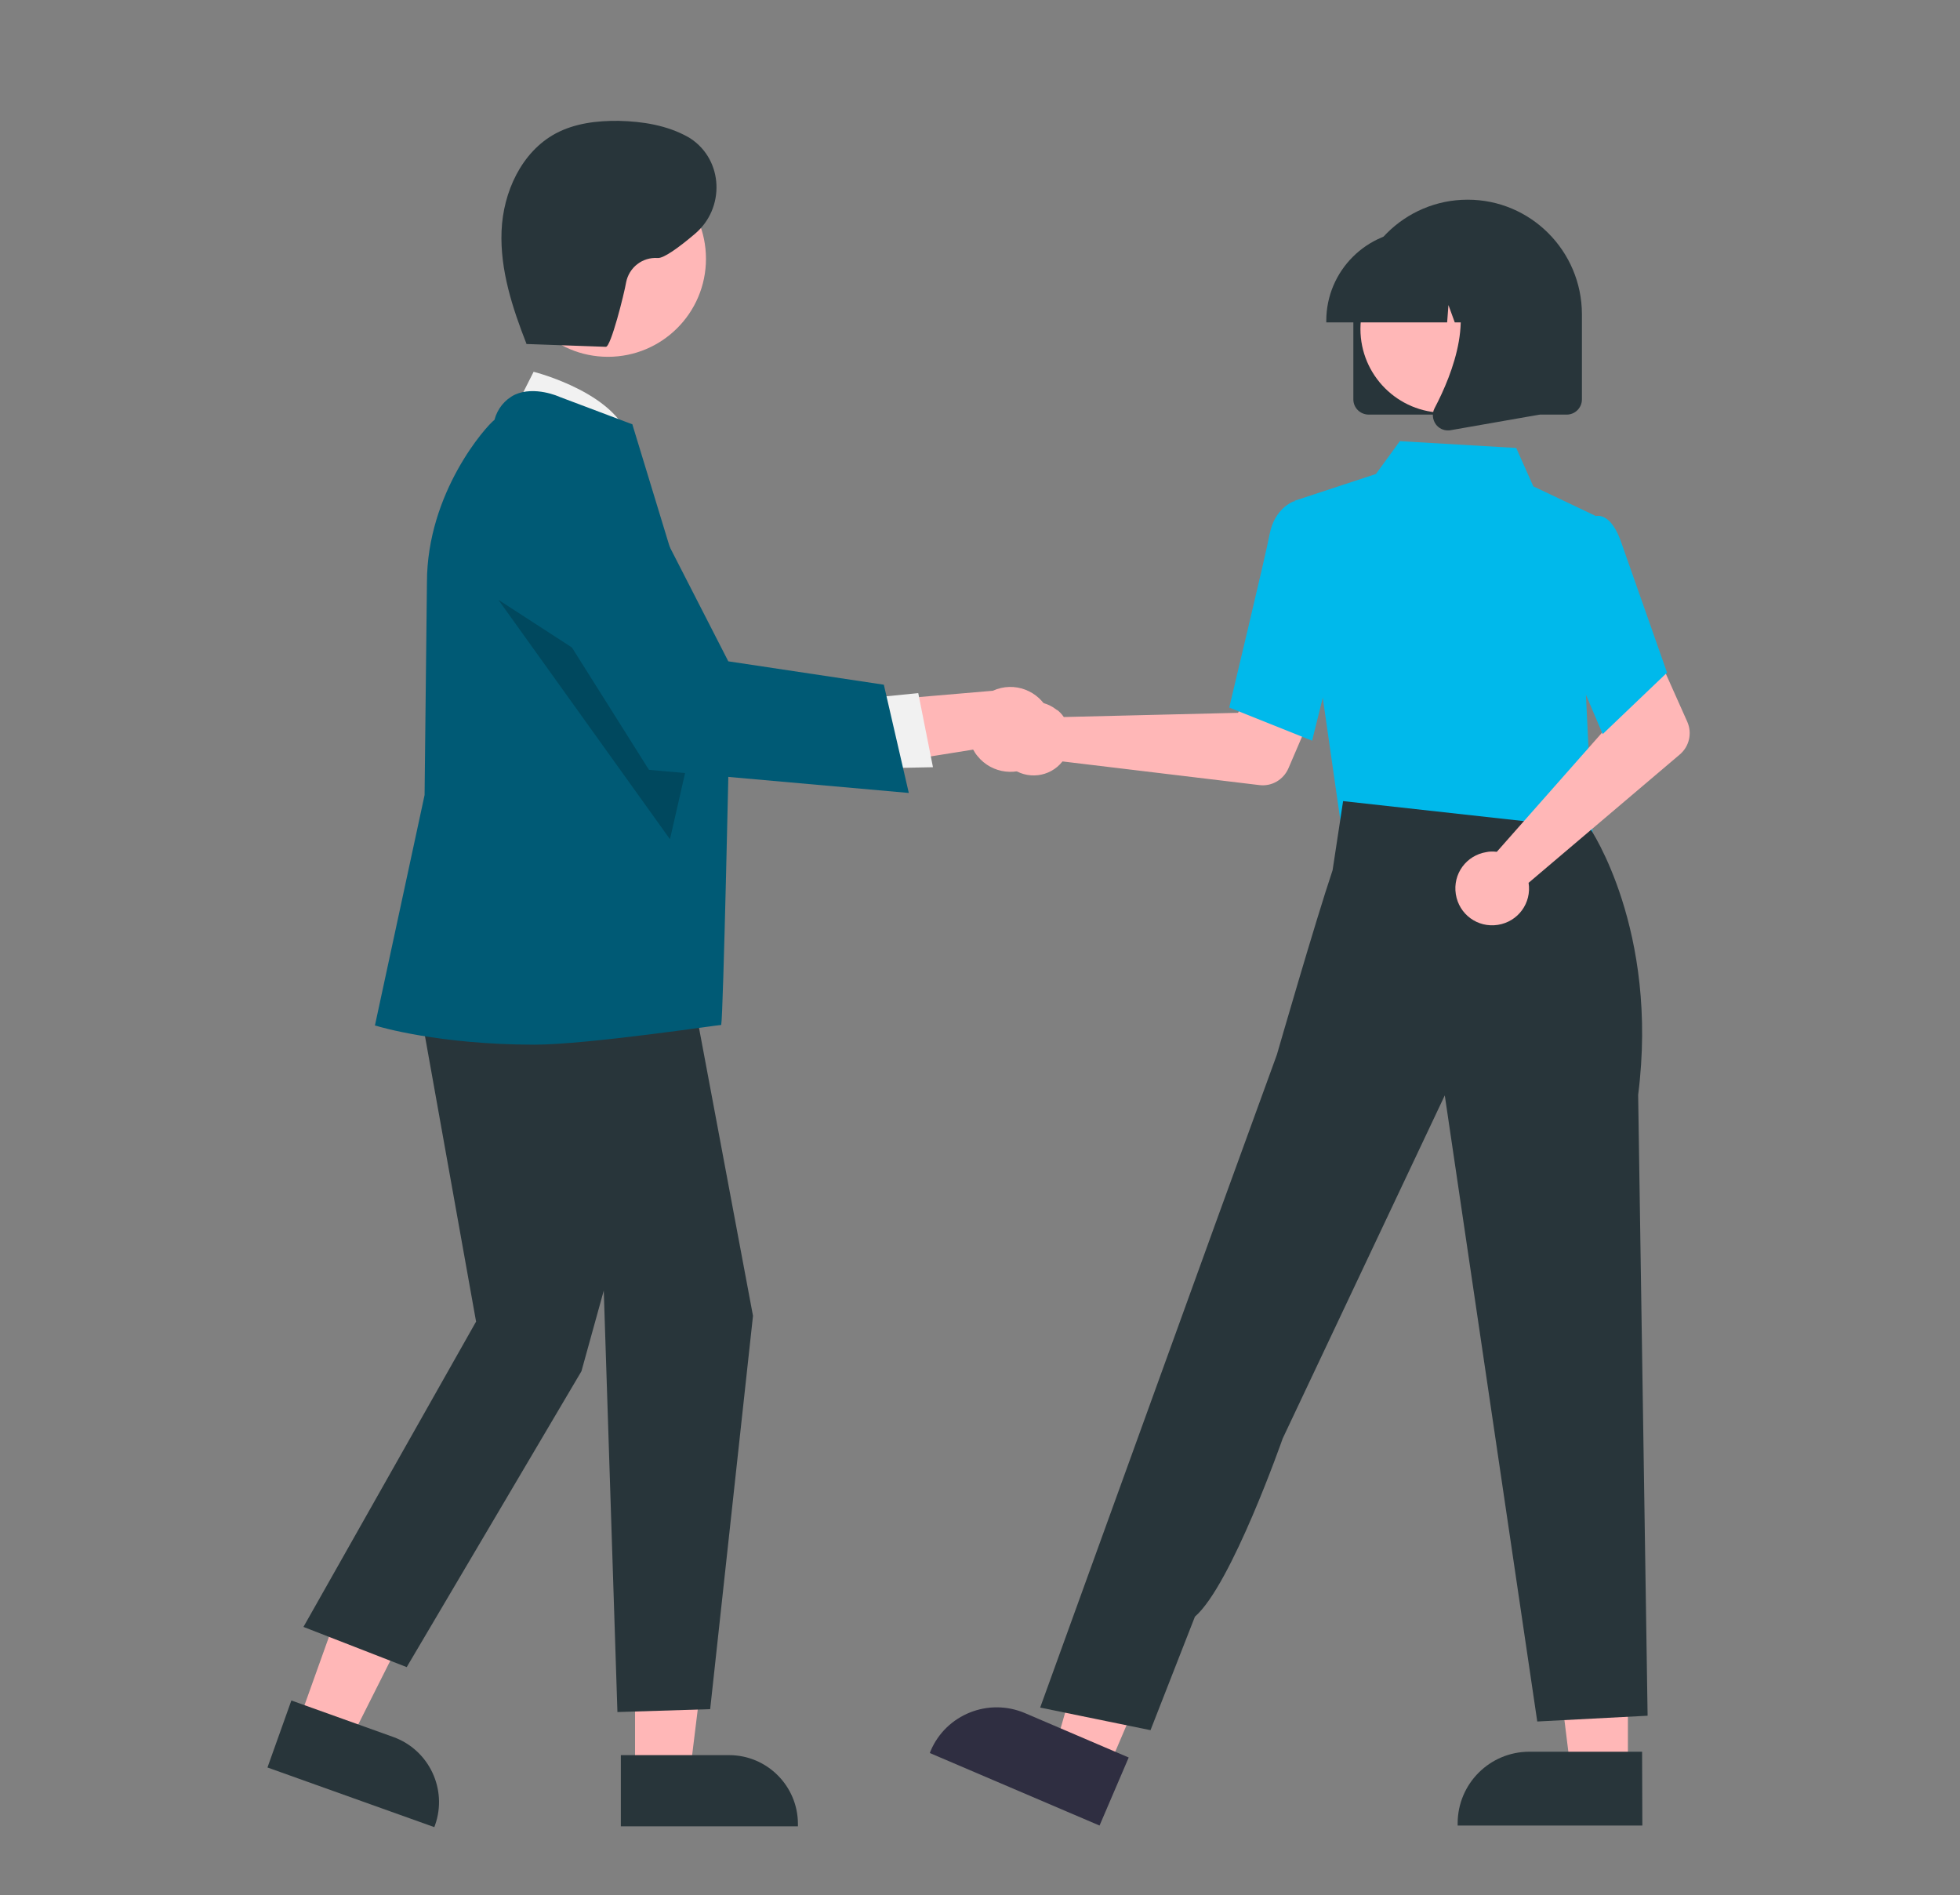
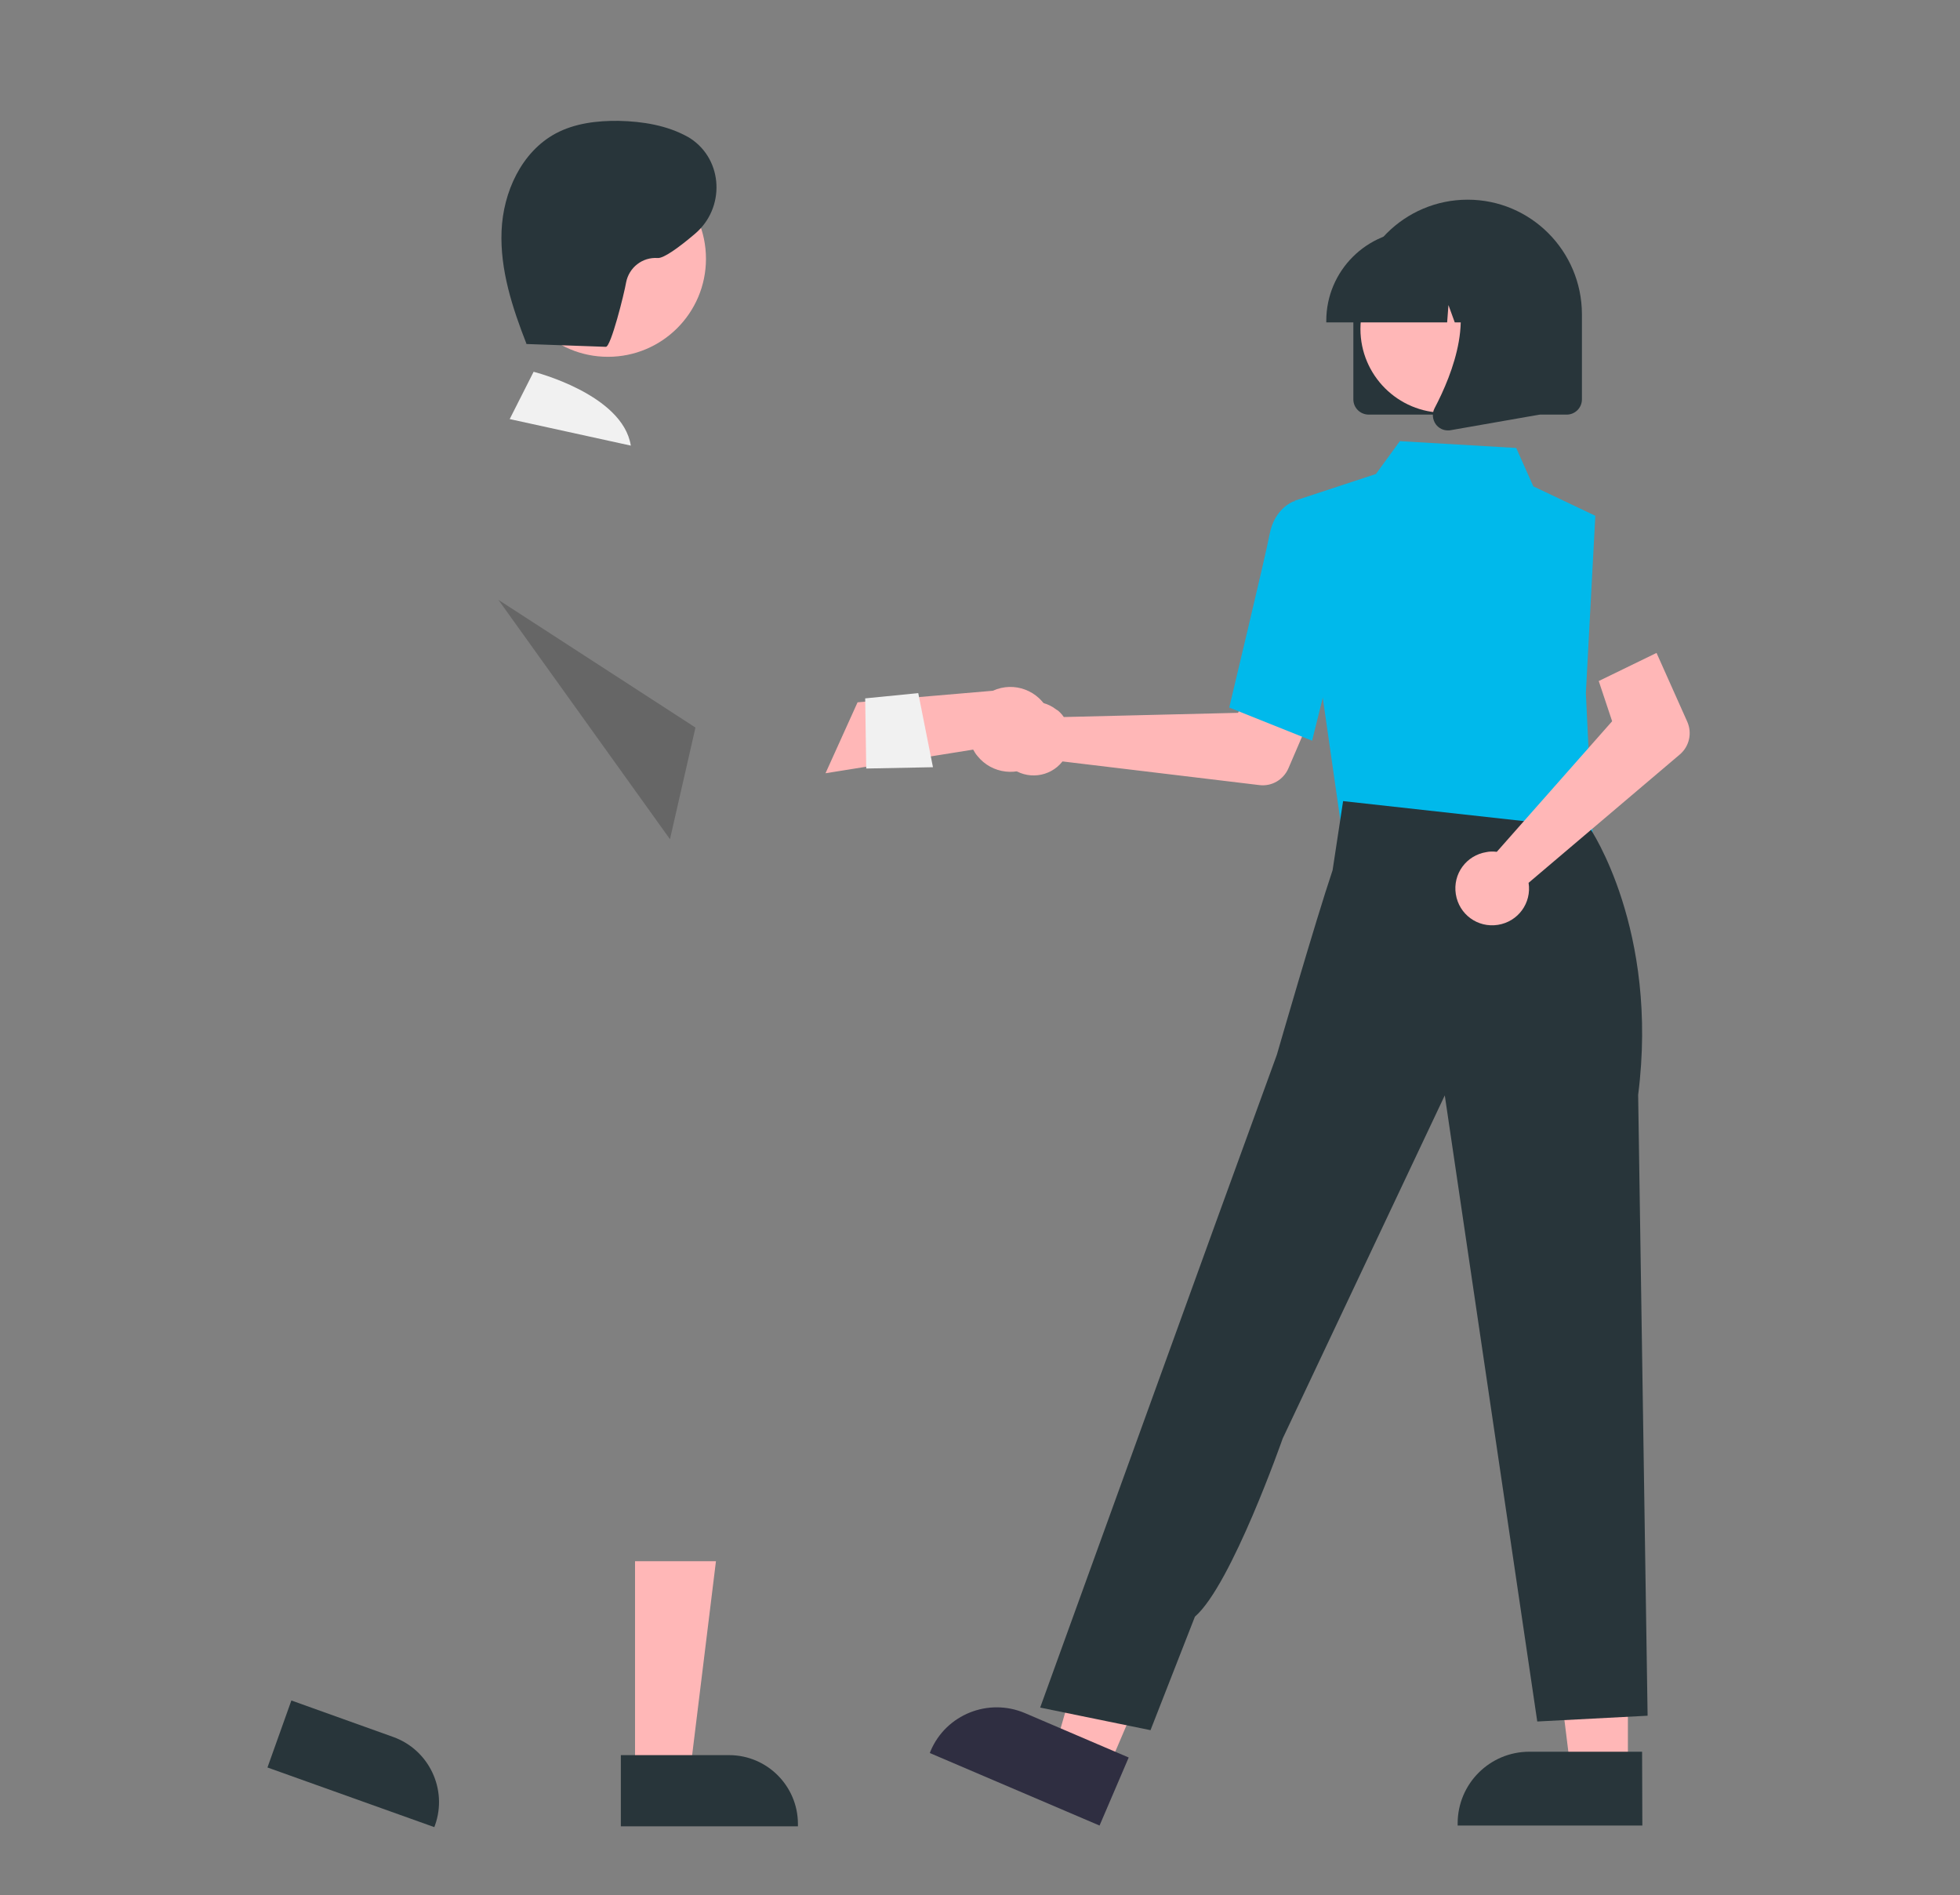
<svg xmlns="http://www.w3.org/2000/svg" version="1.1" id="レイヤー_1" x="0px" y="0px" viewBox="0 0 746 721.3" style="enable-background:new 0 0 746 721.3;" xml:space="preserve">
  <rect x="0" y="0" width="746" height="721.3" fill="#808080" stroke="none" />
  <style type="text/css">
	.st0{fill:#FFB7B7;}
	.st1{fill:#28353A;}
	.st2{fill:#2F2E41;}
	.st3{fill:#00B9EB;}
	.st4{fill:#F1F1F1;}
	.st5{fill:#005A75;}
	.st6{opacity:0.2;enable-background:new    ;}
</style>
  <g>
    <path class="st0" d="M403.5,271.2c0.5,0.5,1,1.1,1.4,1.7l66.3-1.6l7.7-14.1l22.8,8.9l-11.3,26.3c-1.9,4.4-6.4,7-11.1,6.4l-74.9-9   c-4.8,6.1-13.6,7.1-19.7,2.3c-6.1-4.8-7.1-13.6-2.3-19.7c4.8-6.1,13.6-7.1,19.7-2.3C402.7,270.4,403.1,270.8,403.5,271.2   L403.5,271.2z" />
    <polygon class="st0" points="619.6,673.7 597.8,673.7 587.4,589.7 619.6,589.7  " />
    <path class="st1" d="M625.1,694.8l-70.3,0V694c0-15.1,12.2-27.3,27.3-27.3h0l42.9,0L625.1,694.8z" />
    <polygon class="st0" points="421.7,673.2 401.7,664.7 425.1,583.3 454.7,595.9  " />
    <path class="st2" d="M418.5,694.8l-64.6-27.6l0.3-0.8c5.9-13.9,22-20.3,35.9-14.4l0,0l39.5,16.9L418.5,694.8z" />
    <polygon class="st0" points="513.6,289.4 512.1,315 558.1,319.9 606.3,325.1 592.1,286.3  " />
    <path class="st3" d="M510.6,315.3l-17.9-124.7l31-10.2l9.1-12.5l44.3,2.6l6.5,14.6l23.6,11.2l-3.6,67.5l2.7,56.4L510.6,315.3z" />
    <path class="st3" d="M499.4,281.9l-31.5-12.6l0.1-0.6c0.1-0.6,13.6-56.7,15.3-65.7c1.9-9.4,8.6-12,8.9-12.1l0.2-0.1l12.5,3.8   l5.5,43.1L499.4,281.9z" />
    <path class="st1" d="M437.9,658.5l-42-8.6L463,464.6l23-63.2c0,0,14.6-50.6,21.2-70.2l4-26.3l94,10.4c0,0,26.3,38.6,18.3,101.4   l3.6,236.3l-42,2.2l-35.2-238.3l-61.7,130.6c0,0-19.5,55.8-33.4,67.8L437.9,658.5z" />
    <path class="st0" d="M567.5,324.1c0.7,0,1.5,0,2.2,0.1l43.9-49.7l-5.1-15.3l22-10.7l11.7,26.2c1.9,4.3,0.8,9.4-2.9,12.5L581.8,336   c1.2,7.7-4,14.8-11.7,16c-7.7,1.2-14.8-4-16-11.7c-1.2-7.7,4-14.8,11.7-16C566.3,324.2,566.9,324.1,567.5,324.1L567.5,324.1z" />
-     <path class="st3" d="M610,279.4l-18.3-43l7.1-30l7.7-9.7c1.1-0.5,2.4-0.5,3.6,0c2.8,1.1,5.3,4.6,7.2,10.4l17.2,48.9L610,279.4z" />
    <path class="st1" d="M515.1,152v-32.5c0-24,19.5-43.5,43.5-43.5c24,0,43.4,19.5,43.5,43.5V152c0,3.2-2.6,5.8-5.8,5.8h-75.3   C517.7,157.8,515.1,155.2,515.1,152z" />
    <circle class="st0" cx="549.7" cy="125.2" r="31.9" />
    <path class="st1" d="M504.8,122.1c0-19,15.4-34.4,34.4-34.4h6.5c19,0,34.4,15.4,34.4,34.4v0.6h-13.7l-4.7-13.1l-0.9,13.1h-7.1   l-2.4-6.6l-0.5,6.6h-46V122.1z" />
    <path class="st1" d="M546.5,161.5c-1.3-1.8-1.5-4.2-0.5-6.1c6.9-13.1,16.5-37.3,3.7-52.2l-0.9-1.1H586v55.7l-33.7,5.9   c-0.3,0.1-0.7,0.1-1,0.1C549.4,163.9,547.6,163,546.5,161.5z" />
-     <polygon class="st0" points="113.6,655.4 133.3,662.4 169.8,589.8 140.8,579.4  " />
    <path class="st1" d="M101.8,672.7l9.1-25.5l38.8,13.9c13.6,4.9,20.7,19.9,15.9,33.5l-0.3,0.8L101.8,672.7z" />
    <polygon class="st0" points="241.7,674.8 262.6,674.8 272.5,594.2 241.7,594.2  " />
    <path class="st1" d="M236.3,668l41.2,0h0c14.5,0,26.2,11.8,26.2,26.2v0v0.9l-67.4,0L236.3,668z" />
    <path class="st4" d="M194,159.5l9.1-18c0,0,33.9,8.5,37,28.1L194,159.5z" />
-     <polygon class="st1" points="156.5,365 181.2,503 115.5,619.2 154.8,634.5 221.3,521.9 229.8,491.2 235,651.6 270.3,650.5    286.6,500.8 260.5,361.6  " />
-     <path class="st5" d="M203.4,397.6c-36.3,0-59.4-6.9-59.9-7.1l-0.8-0.2l18.9-87.7l0.9-80.9c0-34.3,22.6-59.6,25.7-61.9   c1.1-4.2,3.9-7.7,7.8-9.6c7.5-3.4,16.7,0.7,17.1,0.9l27.6,10.4l0.1,0.4c0.3,1,36.7,120.4,36.7,120.4s-2.2,104.3-3,107.8   C274.6,389.9,223.6,397.6,203.4,397.6z" />
    <circle class="st0" cx="231.4" cy="98.5" r="37.3" />
    <polygon class="st6" points="189.7,228.3 255,319.4 264.7,276.9  " />
    <path class="st0" d="M394.5,290.3c-6.9,5.5-17,4.3-22.5-2.6c-0.6-0.7-1.1-1.5-1.6-2.4l-56.2,9l12.2-27l51.5-4.4   c8.1-3.7,17.6-0.1,21.3,8C402.3,277.7,400.4,285.7,394.5,290.3z" />
    <polygon class="st4" points="329.3,265.8 349.5,263.8 355.1,292 329.7,292.5  " />
-     <path class="st5" d="M345.9,301.8l-98.9-8.8L197,213.6l-0.2-0.7c-3.2-14.8,6.1-29.3,20.9-32.6c12.1-2.6,24.5,3.2,30.2,14.2   l29.3,57.2l59.2,8.9L345.9,301.8z" />
    <path class="st1" d="M199.6,130.9l31,1.1c1.9,0.1,7-20.3,7.7-24.5c1.1-5.7,6.2-9.7,12-9.3c2.3,0.2,8.2-4.1,14.2-9.2   c11.5-9.7,10.9-28-1.7-36.3c-0.3-0.2-0.7-0.4-1-0.6c-7.9-4.4-17.2-5.9-26.3-6.1c-8.2-0.1-16.7,0.9-24,4.8c-13,7-20,22.3-20.6,37.1   s4.1,29.2,9.5,43" />
  </g>
</svg>